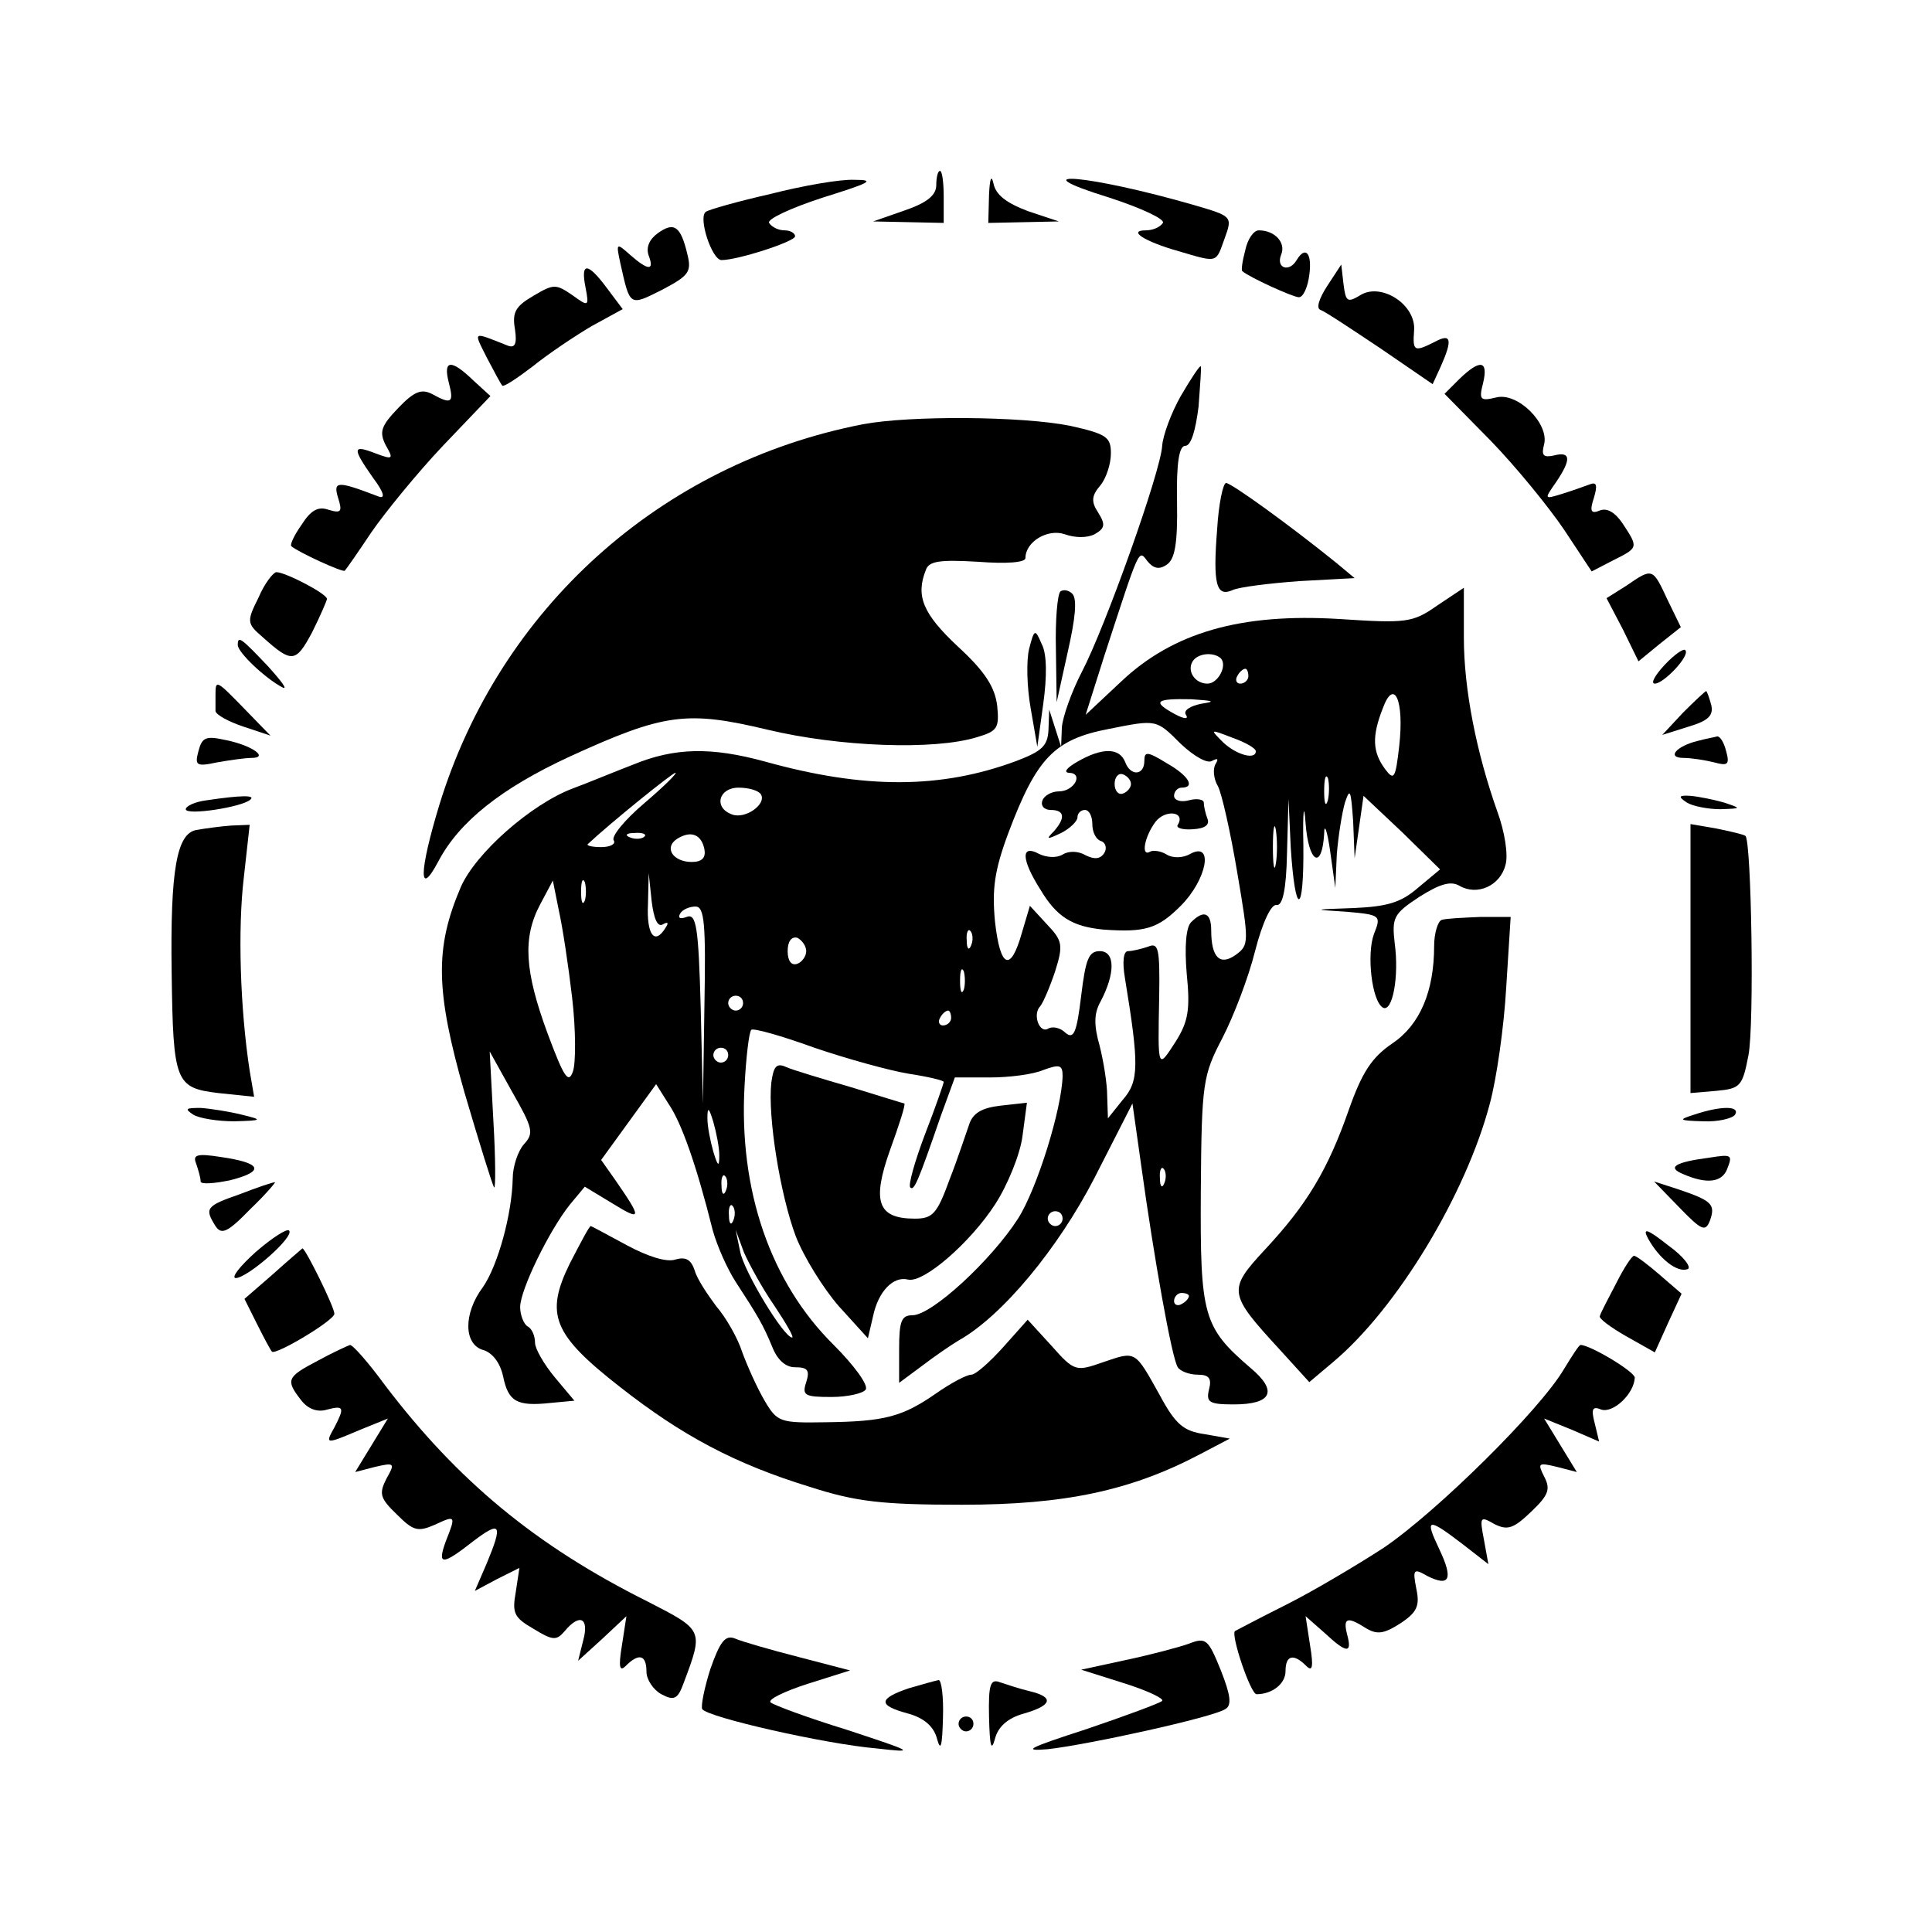
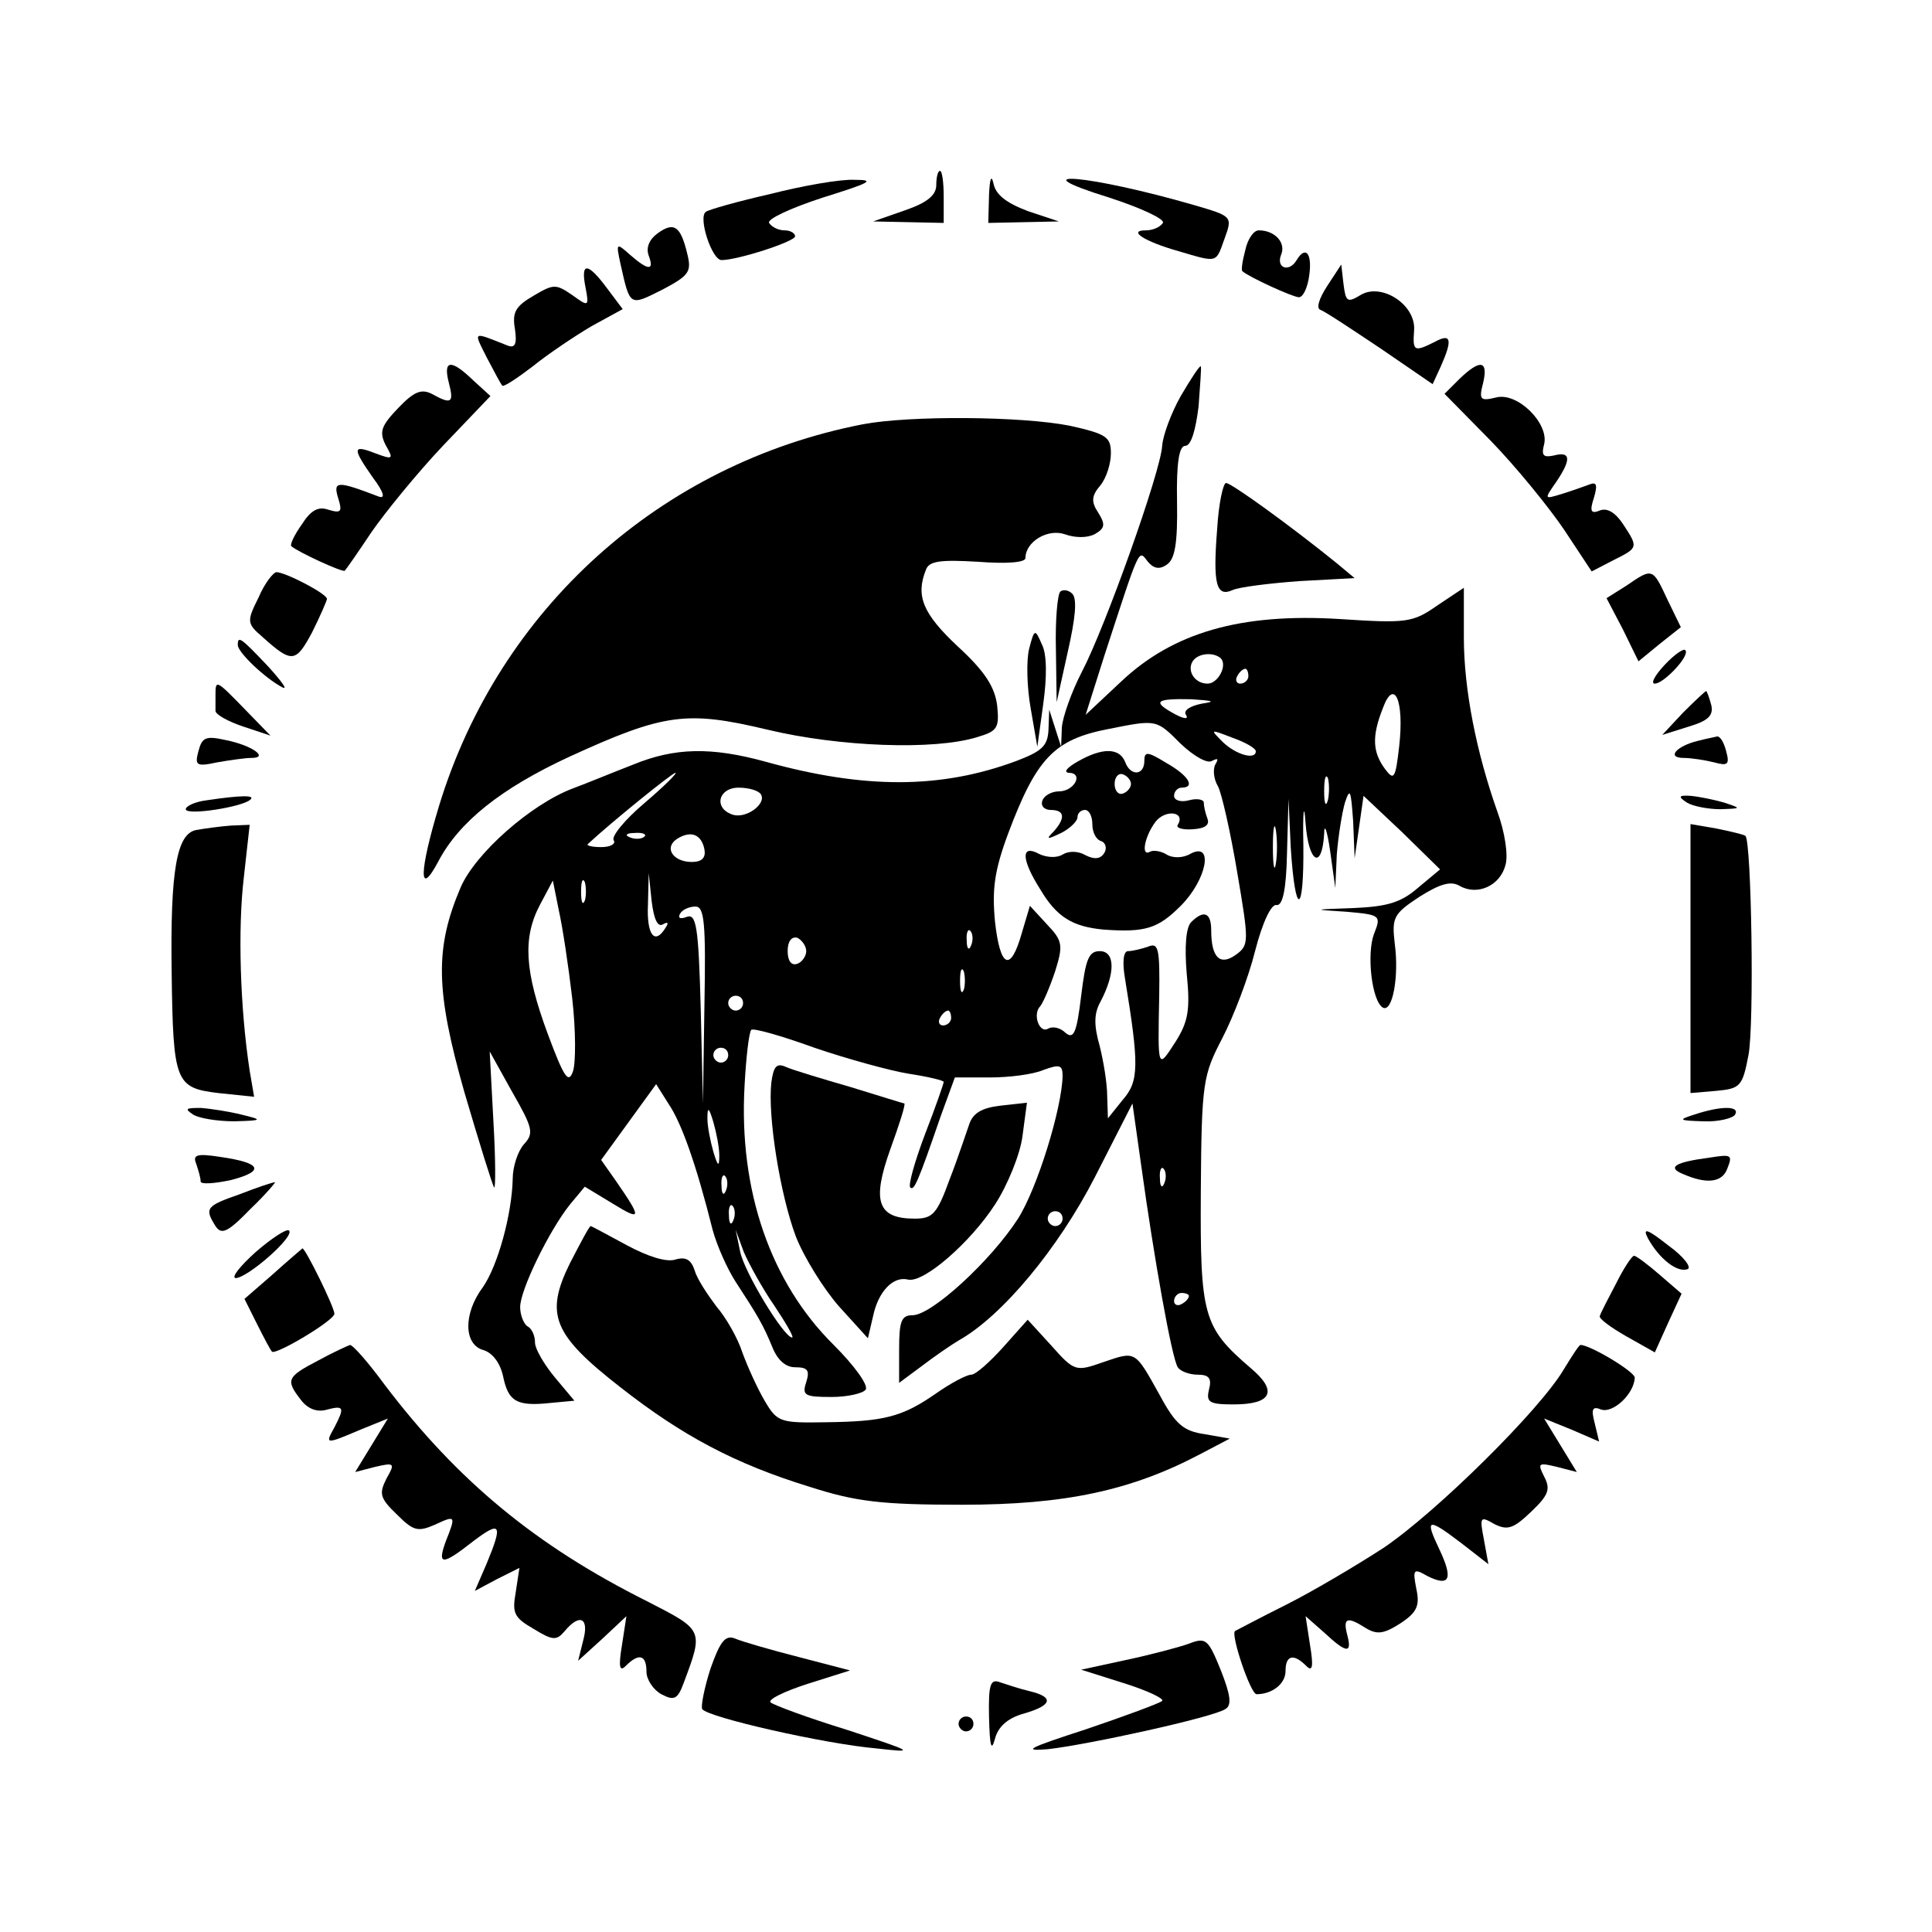
<svg xmlns="http://www.w3.org/2000/svg" version="1.0" width="260pt" height="260pt" viewBox="0 0 260 260" preserveAspectRatio="xMidYMid meet">
  <g transform="translate(0,260) scale(0.1,-0.1)" fill="#000000" stroke="none">
    <path d="M1260 2351 c0 -14 -13 -24 -42 -34 l-43 -15 48 -1 47 -1 0 35 c0 19 -2 35 -5 35 -3 0 -5 -9 -5 -19z" />
    <path d="M1331 2338 l-1 -38 48 1 47 1 -42 14 c-29 11 -43 22 -46 37 -3 13 -5 6 -6 -15z" />
    <path d="M1037 2339 c-44 -10 -83 -21 -87 -24 -11 -7 8 -65 21 -65 22 0 99 25 99 32 0 4 -6 8 -14 8 -8 0 -17 4 -21 10 -3 5 29 20 72 34 64 20 72 24 43 24 -19 1 -70 -8 -113 -19z" />
    <path d="M1493 2334 c43 -14 75 -29 72 -34 -4 -6 -14 -10 -23 -10 -25 0 -2 -15 44 -28 54 -16 50 -16 62 17 11 30 10 30 -41 45 -142 41 -240 49 -114 10z" />
    <path d="M885 2286 c-11 -8 -16 -19 -12 -30 8 -21 -1 -20 -25 1 -19 17 -19 16 -13 -12 13 -58 12 -57 56 -35 36 19 40 24 34 48 -9 38 -18 44 -40 28z" />
    <path d="M1676 2264 c-4 -15 -6 -28 -4 -29 9 -8 68 -35 76 -35 6 0 12 14 14 30 4 29 -5 40 -17 20 -10 -17 -28 -11 -21 7 7 16 -8 33 -30 33 -7 0 -15 -12 -18 -26z" />
    <path d="M788 2213 c5 -26 4 -26 -18 -10 -22 15 -25 15 -52 -1 -24 -14 -29 -22 -25 -45 3 -20 0 -26 -10 -22 -48 19 -46 20 -28 -16 10 -19 19 -36 21 -38 2 -2 20 10 41 26 21 17 57 41 79 54 l42 23 -21 28 c-26 35 -36 36 -29 1z" />
    <path d="M1786 2215 c-11 -17 -15 -30 -9 -32 6 -2 42 -26 81 -52 l70 -48 11 24 c16 36 14 45 -8 33 -28 -14 -30 -13 -28 15 3 35 -44 65 -72 48 -18 -11 -20 -9 -23 15 l-3 26 -19 -29z" />
    <path d="M604 2085 c7 -27 4 -30 -23 -15 -14 7 -24 3 -45 -19 -23 -24 -26 -32 -17 -50 11 -19 10 -20 -14 -11 -31 12 -31 7 -3 -33 15 -20 17 -29 7 -25 -55 21 -61 21 -54 -2 6 -19 4 -21 -13 -16 -14 5 -24 -1 -36 -20 -10 -14 -16 -27 -14 -29 9 -8 70 -36 72 -33 2 2 18 25 36 52 18 26 61 79 96 116 l64 67 -23 21 c-30 29 -41 28 -33 -3z" />
    <path d="M1589 2067 c-13 -23 -24 -53 -25 -67 -2 -35 -77 -245 -108 -304 -14 -27 -26 -61 -27 -75 l-1 -26 -8 25 -8 25 -1 -27 c-1 -22 -9 -29 -43 -42 -102 -38 -205 -38 -338 -1 -73 20 -122 19 -178 -4 -26 -10 -62 -25 -81 -32 -56 -21 -131 -87 -151 -133 -35 -82 -34 -139 5 -276 20 -68 38 -126 40 -128 2 -2 2 38 -1 89 l-5 94 30 -54 c28 -49 30 -56 16 -71 -8 -9 -15 -30 -15 -46 -1 -48 -20 -117 -40 -146 -27 -36 -26 -78 1 -85 12 -4 22 -17 26 -35 7 -34 18 -41 64 -36 l32 3 -26 31 c-15 18 -27 39 -27 47 0 9 -4 19 -10 22 -5 3 -10 15 -10 26 0 23 39 103 67 138 l20 24 38 -23 c39 -24 39 -20 3 32 l-19 27 37 51 37 51 17 -27 c17 -25 37 -81 59 -169 6 -22 20 -53 31 -70 30 -46 37 -58 49 -87 7 -18 18 -28 31 -28 17 0 20 -4 15 -20 -6 -18 -2 -20 34 -20 22 0 43 5 46 10 4 6 -16 33 -43 60 -85 84 -128 208 -120 349 2 38 6 72 9 75 2 3 41 -8 85 -24 44 -15 102 -31 127 -35 26 -4 47 -9 47 -11 0 -2 -11 -34 -25 -70 -14 -37 -23 -69 -20 -72 5 -5 10 6 41 96 l19 52 47 0 c26 0 58 4 72 10 22 8 26 7 26 -8 -1 -44 -34 -151 -60 -192 -36 -56 -116 -130 -142 -130 -15 0 -18 -8 -18 -46 l0 -45 31 23 c17 13 39 28 49 34 59 33 134 124 183 219 l51 100 12 -85 c17 -123 41 -258 49 -270 3 -5 15 -10 27 -10 15 0 19 -5 15 -20 -4 -17 0 -20 33 -20 52 0 60 18 23 49 -64 55 -68 70 -67 238 1 147 3 156 29 206 15 29 35 81 44 117 10 39 22 64 29 62 8 -1 13 20 14 70 l2 73 3 -65 c6 -95 18 -93 17 3 -1 46 1 59 3 29 4 -53 22 -64 25 -14 0 15 4 5 8 -23 l7 -50 2 45 c2 25 7 56 11 70 7 21 8 16 11 -25 l2 -50 6 42 6 42 52 -49 51 -50 -30 -25 c-23 -20 -42 -25 -86 -27 -56 -2 -57 -2 -10 -5 46 -4 47 -5 37 -30 -10 -27 -3 -90 12 -99 13 -7 22 42 16 86 -4 35 -2 40 33 63 27 17 42 22 54 15 24 -14 55 0 62 28 4 13 -1 45 -11 72 -28 79 -45 164 -45 234 l0 67 -36 -24 c-33 -23 -41 -24 -132 -18 -132 8 -223 -18 -293 -84 l-48 -45 25 79 c48 147 46 144 58 128 8 -10 16 -12 26 -5 11 7 15 28 14 85 -1 53 3 75 11 75 8 0 14 21 18 53 2 28 4 53 3 54 -1 2 -13 -16 -27 -40z m54 -353 c9 -10 -4 -34 -18 -34 -17 0 -28 17 -20 30 7 11 28 13 38 4z m37 -24 c0 -5 -5 -10 -11 -10 -5 0 -7 5 -4 10 3 6 8 10 11 10 2 0 4 -4 4 -10z m203 -94 c-5 -44 -7 -47 -19 -31 -17 23 -18 44 -3 82 15 41 29 11 22 -51z m-266 57 c-15 -3 -25 -9 -21 -15 4 -6 -2 -6 -15 1 -31 17 -26 21 22 20 30 -2 34 -3 14 -6z m-28 -54 c18 -17 36 -27 42 -23 8 4 9 3 5 -4 -4 -6 -3 -20 3 -30 5 -9 17 -62 26 -116 16 -94 16 -98 -2 -111 -21 -15 -33 -4 -33 33 0 24 -10 28 -27 11 -7 -7 -9 -33 -6 -69 5 -49 2 -65 -15 -92 -24 -37 -24 -39 -22 61 1 65 -1 73 -15 67 -9 -3 -21 -6 -27 -6 -6 0 -8 -14 -4 -37 19 -116 19 -138 -3 -163 l-20 -25 -1 30 c0 17 -5 47 -10 67 -8 28 -8 44 1 60 20 38 20 68 -1 68 -15 0 -19 -11 -25 -60 -6 -50 -10 -59 -21 -50 -7 7 -17 9 -23 6 -12 -8 -22 19 -11 30 4 5 13 26 20 47 11 35 10 41 -11 63 l-23 25 -11 -37 c-15 -53 -29 -47 -36 16 -4 43 -1 68 18 119 38 101 62 126 135 140 65 13 64 13 97 -20z m101 -10 c0 -12 -26 -5 -44 12 -18 18 -18 18 13 6 17 -6 31 -14 31 -18z m-823 -70 c-26 -22 -45 -45 -41 -50 3 -5 -5 -9 -17 -9 -12 0 -20 2 -18 4 31 29 114 96 118 96 3 0 -15 -18 -42 -41z m920 4 c-3 -10 -5 -4 -5 12 0 17 2 24 5 18 2 -7 2 -21 0 -30z m-763 8 c8 -13 -21 -34 -39 -27 -25 9 -18 36 9 36 14 0 27 -4 30 -9z m693 -93 c-2 -13 -4 -3 -4 22 0 25 2 35 4 23 2 -13 2 -33 0 -45z m-850 36 c-3 -3 -12 -4 -19 -1 -8 3 -5 6 6 6 11 1 17 -2 13 -5z m81 -17 c2 -11 -3 -17 -17 -17 -25 0 -38 19 -20 31 19 12 33 6 37 -14z m-161 -69 c-3 -7 -5 -2 -5 12 0 14 2 19 5 13 2 -7 2 -19 0 -25z m105 -32 c7 4 8 2 4 -4 -15 -25 -26 -10 -24 31 l1 42 4 -38 c3 -24 8 -35 15 -31z m-122 -99 c5 -43 5 -88 1 -99 -6 -17 -12 -8 -34 51 -31 84 -34 129 -10 174 l17 32 8 -40 c5 -22 13 -75 18 -118z m178 -9 l-2 -133 -3 128 c-3 111 -6 128 -19 123 -8 -3 -12 -2 -9 4 3 6 13 10 21 10 12 0 14 -23 12 -132z m359 80 c-3 -8 -6 -5 -6 6 -1 11 2 17 5 13 3 -3 4 -12 1 -19z m-222 -8 c0 -7 -6 -15 -12 -17 -8 -3 -13 4 -13 17 0 13 5 20 13 18 6 -3 12 -11 12 -18z m212 -52 c-3 -7 -5 -2 -5 12 0 14 2 19 5 13 2 -7 2 -19 0 -25z m-297 -18 c0 -5 -4 -10 -10 -10 -5 0 -10 5 -10 10 0 6 5 10 10 10 6 0 10 -4 10 -10z m280 -20 c0 -5 -5 -10 -11 -10 -5 0 -7 5 -4 10 3 6 8 10 11 10 2 0 4 -4 4 -10z m-300 -50 c0 -5 -4 -10 -10 -10 -5 0 -10 5 -10 10 0 6 5 10 10 10 6 0 10 -4 10 -10z m-12 -135 c0 -16 -2 -15 -8 5 -4 14 -8 34 -8 45 0 16 2 15 8 -5 4 -14 8 -34 8 -45z m599 -37 c-3 -8 -6 -5 -6 6 -1 11 2 17 5 13 3 -3 4 -12 1 -19z m-590 -10 c-3 -8 -6 -5 -6 6 -1 11 2 17 5 13 3 -3 4 -12 1 -19z m10 -40 c-3 -8 -6 -5 -6 6 -1 11 2 17 5 13 3 -3 4 -12 1 -19z m443 2 c0 -5 -4 -10 -10 -10 -5 0 -10 5 -10 10 0 6 5 10 10 10 6 0 10 -4 10 -10z m-388 -117 c16 -24 27 -43 24 -43 -11 0 -65 89 -70 116 l-6 29 11 -30 c7 -16 25 -49 41 -72z m558 13 c0 -3 -4 -8 -10 -11 -5 -3 -10 -1 -10 4 0 6 5 11 10 11 6 0 10 -2 10 -4z" />
    <path d="M1450 1575 c-14 -8 -19 -14 -12 -15 21 0 8 -25 -13 -25 -10 0 -20 -6 -22 -12 -3 -7 2 -13 11 -13 19 0 20 -11 4 -29 -11 -11 -9 -11 10 -2 12 6 22 16 22 21 0 6 5 10 10 10 6 0 10 -9 10 -19 0 -11 5 -21 12 -23 6 -2 8 -10 4 -16 -5 -8 -13 -9 -25 -3 -10 6 -23 6 -31 1 -8 -5 -22 -4 -32 1 -24 13 -24 -7 2 -48 22 -37 43 -50 85 -54 56 -4 73 1 104 32 35 35 45 87 13 70 -10 -6 -24 -6 -32 -1 -8 5 -18 6 -22 4 -13 -8 -8 20 7 40 13 17 41 14 30 -4 -3 -4 6 -7 20 -6 17 1 23 6 20 14 -3 8 -5 17 -5 22 0 4 -9 6 -20 3 -11 -3 -20 0 -20 6 0 6 5 11 10 11 19 0 10 16 -20 33 -26 16 -30 16 -30 3 0 -20 -19 -21 -26 -1 -8 19 -31 19 -64 0z m72 -30 c0 -5 -5 -11 -11 -13 -6 -2 -11 4 -11 13 0 9 5 15 11 13 6 -2 11 -8 11 -13z" />
    <path d="M1964 2090 l-20 -20 62 -63 c34 -35 78 -89 99 -120 l37 -56 29 15 c34 17 34 17 13 49 -10 15 -21 22 -31 18 -12 -5 -14 -1 -8 17 5 17 4 22 -6 18 -8 -3 -25 -9 -38 -13 -23 -7 -23 -7 -7 16 21 31 20 42 -3 36 -14 -3 -17 0 -13 15 7 28 -36 71 -65 63 -21 -5 -23 -3 -17 20 7 30 -4 32 -32 5z" />
    <path d="M1161 2029 c-272 -53 -489 -248 -570 -513 -27 -89 -28 -126 -1 -75 28 53 84 98 177 141 127 58 157 62 266 36 96 -23 224 -28 282 -10 27 8 30 12 27 42 -3 25 -16 46 -53 80 -47 44 -57 68 -43 103 4 12 19 14 70 11 39 -3 64 -1 64 5 0 22 30 40 53 32 14 -5 30 -5 40 0 14 8 15 13 5 29 -10 15 -9 23 3 37 8 10 14 29 14 43 0 22 -6 26 -55 37 -65 13 -216 14 -279 2z" />
    <path d="M1638 1888 c-6 -75 -1 -92 21 -82 9 4 49 9 90 12 l74 4 -24 20 c-63 51 -142 108 -149 108 -4 0 -10 -28 -12 -62z" />
    <path d="M348 1796 c-16 -32 -16 -35 5 -53 40 -36 45 -35 67 6 11 22 20 43 20 45 0 7 -56 36 -68 36 -4 0 -16 -15 -24 -34z" />
    <path d="M2189 1812 l-27 -17 22 -42 21 -43 28 23 29 23 -18 37 c-20 43 -20 43 -55 19z" />
    <path d="M1427 1804 c-4 -4 -7 -39 -6 -78 l1 -71 15 68 c10 44 13 71 6 78 -5 5 -12 6 -16 3z" />
    <path d="M1385 1727 c-4 -16 -3 -52 2 -80 l9 -52 8 58 c5 36 5 67 -2 80 -9 21 -10 21 -17 -6z" />
    <path d="M320 1732 c0 -10 37 -45 60 -57 8 -4 -1 8 -19 28 -37 39 -41 42 -41 29z" />
    <path d="M2240 1705 c-13 -14 -19 -25 -13 -25 12 0 48 38 41 45 -2 3 -15 -6 -28 -20z" />
    <path d="M290 1665 c0 -8 0 -18 0 -22 1 -5 17 -14 38 -21 l36 -12 -34 35 c-39 40 -40 41 -40 20z" />
    <path d="M2265 1641 l-28 -30 35 11 c27 8 34 15 31 29 -3 11 -6 19 -7 19 -1 0 -15 -13 -31 -29z" />
    <path d="M267 1589 c-5 -19 -3 -21 25 -15 17 3 38 6 46 6 25 0 1 17 -34 24 -27 6 -32 4 -37 -15z" />
    <path d="M2285 1603 c-29 -7 -43 -23 -19 -23 10 0 29 -3 41 -6 18 -5 21 -3 16 15 -3 12 -8 20 -12 20 -3 -1 -15 -3 -26 -6z" />
    <path d="M278 1523 c-16 -2 -28 -8 -28 -12 0 -9 77 3 87 13 7 6 -12 6 -59 -1z" />
    <path d="M2270 1520 c8 -5 29 -9 45 -9 29 1 29 1 5 9 -14 4 -34 8 -45 9 -16 1 -17 -1 -5 -9z" />
    <path d="M264 1483 c-26 -5 -35 -53 -33 -192 2 -148 5 -155 63 -162 l48 -5 -6 35 c-13 85 -16 191 -8 259 l8 72 -25 -1 c-14 -1 -36 -4 -47 -6z" />
    <path d="M2275 1310 l0 -181 35 3 c32 3 35 6 43 48 8 41 4 287 -4 295 -2 2 -20 6 -39 10 l-35 6 0 -181z" />
-     <path d="M1940 1362 c-5 -2 -10 -18 -10 -35 0 -61 -19 -106 -56 -131 -28 -19 -41 -39 -59 -90 -28 -80 -56 -127 -113 -188 -50 -54 -49 -59 20 -134 l40 -44 32 27 c86 72 179 226 211 348 9 33 19 103 22 156 l6 95 -41 0 c-23 -1 -46 -2 -52 -4z" />
    <path d="M1038 1143 c-5 -46 12 -151 33 -207 11 -28 37 -70 58 -94 l39 -43 7 30 c7 33 27 54 47 49 21 -5 84 50 117 101 17 26 34 68 37 92 l6 45 -36 -4 c-25 -3 -37 -10 -42 -26 -4 -11 -15 -45 -26 -73 -17 -47 -23 -53 -47 -53 -50 0 -58 23 -33 93 12 33 21 61 19 62 -1 0 -33 10 -72 22 -38 11 -78 23 -87 27 -13 6 -17 1 -20 -21z" />
    <path d="M260 1100 c8 -5 33 -9 55 -9 39 1 39 2 10 9 -16 4 -41 8 -55 9 -20 0 -22 -1 -10 -9z" />
    <path d="M2280 1100 c-22 -7 -21 -8 12 -9 20 -1 40 4 43 9 7 12 -19 12 -55 0z" />
    <path d="M264 1034 c3 -9 6 -19 6 -24 0 -4 18 -3 41 2 46 12 41 23 -14 31 -32 5 -38 3 -33 -9z" />
    <path d="M2300 1042 c-46 -6 -57 -13 -35 -22 32 -14 52 -11 59 6 8 20 7 21 -24 16z" />
    <path d="M323 993 c-46 -16 -48 -19 -33 -43 8 -12 16 -9 47 23 21 20 35 37 33 36 -3 0 -24 -7 -47 -16z" />
-     <path d="M2260 975 c30 -31 35 -33 41 -18 8 22 3 27 -41 42 l-34 11 34 -35z" />
    <path d="M344 915 c-21 -19 -33 -34 -27 -35 16 0 80 56 72 64 -3 3 -23 -10 -45 -29z" />
    <path d="M767 900 c-34 -69 -23 -96 68 -167 83 -65 154 -103 255 -134 62 -20 97 -24 205 -24 138 0 227 19 320 68 l40 21 -34 6 c-28 4 -39 13 -60 52 -34 61 -32 60 -76 45 -37 -13 -39 -13 -70 22 l-32 35 -33 -37 c-18 -20 -37 -37 -43 -37 -6 0 -27 -11 -47 -25 -46 -32 -70 -38 -149 -39 -61 -1 -65 0 -82 29 -10 17 -23 46 -30 65 -6 19 -22 47 -35 62 -12 16 -26 37 -29 48 -5 15 -12 19 -26 15 -12 -4 -37 4 -65 19 -26 14 -48 26 -49 26 -2 0 -14 -23 -28 -50z" />
    <path d="M2218 933 c15 -27 39 -46 53 -41 6 2 -5 17 -26 32 -29 23 -35 24 -27 9z" />
    <path d="M367 885 l-38 -33 17 -34 c9 -18 18 -35 20 -37 5 -5 84 42 84 51 0 9 -39 88 -43 88 -1 -1 -19 -16 -40 -35z" />
    <path d="M2175 873 c-11 -21 -21 -40 -22 -44 -2 -3 14 -15 35 -27 l39 -22 18 40 18 39 -29 25 c-16 14 -32 26 -35 26 -3 0 -14 -17 -24 -37z" />
    <path d="M428 769 c-42 -22 -44 -26 -23 -53 9 -12 22 -17 35 -13 23 6 24 3 10 -24 -13 -23 -12 -23 35 -3 l37 15 -22 -36 -22 -36 27 7 c26 6 27 5 15 -16 -10 -20 -9 -26 14 -48 22 -22 28 -24 51 -14 28 13 29 13 15 -22 -12 -33 -5 -33 37 0 37 28 40 23 18 -30 l-16 -37 30 16 30 15 -5 -33 c-5 -28 -2 -34 24 -49 26 -16 31 -16 42 -3 20 24 33 18 25 -12 l-7 -28 33 30 32 30 -6 -39 c-5 -30 -3 -36 5 -28 18 18 28 15 28 -8 0 -10 9 -24 20 -30 17 -9 22 -7 30 15 27 72 27 71 -49 110 -150 75 -255 162 -353 291 -22 30 -43 54 -47 54 -3 -1 -23 -10 -43 -21z" />
    <path d="M2105 758 c-32 -55 -172 -193 -243 -241 -37 -24 -96 -59 -132 -77 -36 -18 -66 -34 -68 -35 -6 -5 21 -85 29 -85 21 0 39 14 39 31 0 22 11 24 28 7 8 -8 10 -2 5 28 l-6 39 25 -22 c30 -28 38 -29 31 -3 -6 23 0 25 25 9 15 -9 24 -8 46 6 23 15 27 24 22 47 -5 26 -4 28 15 17 30 -15 35 -4 16 36 -20 42 -16 43 30 8 l36 -28 -6 33 c-6 31 -5 32 14 21 18 -9 26 -6 50 17 23 22 26 30 17 47 -9 18 -8 19 17 13 l27 -7 -22 36 -22 36 37 -15 37 -16 -6 25 c-5 19 -3 23 9 18 16 -5 44 21 45 43 0 8 -60 44 -73 44 -2 0 -11 -14 -22 -32z" />
    <path d="M956 354 c-8 -25 -13 -50 -11 -54 7 -11 165 -47 235 -53 53 -6 51 -5 -40 25 -52 16 -98 33 -103 37 -4 4 19 15 50 25 l57 18 -69 18 c-39 10 -77 21 -86 25 -13 5 -20 -4 -33 -41z" />
    <path d="M1600 388 c-14 -5 -52 -15 -85 -22 l-60 -13 57 -18 c32 -10 55 -21 52 -24 -3 -3 -49 -20 -102 -38 -77 -25 -88 -30 -52 -27 54 6 223 43 239 54 9 5 7 19 -6 52 -17 42 -20 45 -43 36z" />
-     <path d="M1223 328 c-41 -14 -42 -23 -1 -34 22 -6 35 -18 39 -34 5 -18 7 -10 8 28 1 28 -2 52 -6 51 -5 -1 -23 -6 -40 -11z" />
    <path d="M1331 289 c1 -39 3 -47 8 -29 4 16 17 28 39 34 38 11 41 22 8 30 -13 3 -31 9 -40 12 -13 5 -16 -2 -15 -47z" />
    <path d="M1290 280 c0 -5 5 -10 10 -10 6 0 10 5 10 10 0 6 -4 10 -10 10 -5 0 -10 -4 -10 -10z" />
  </g>
</svg>